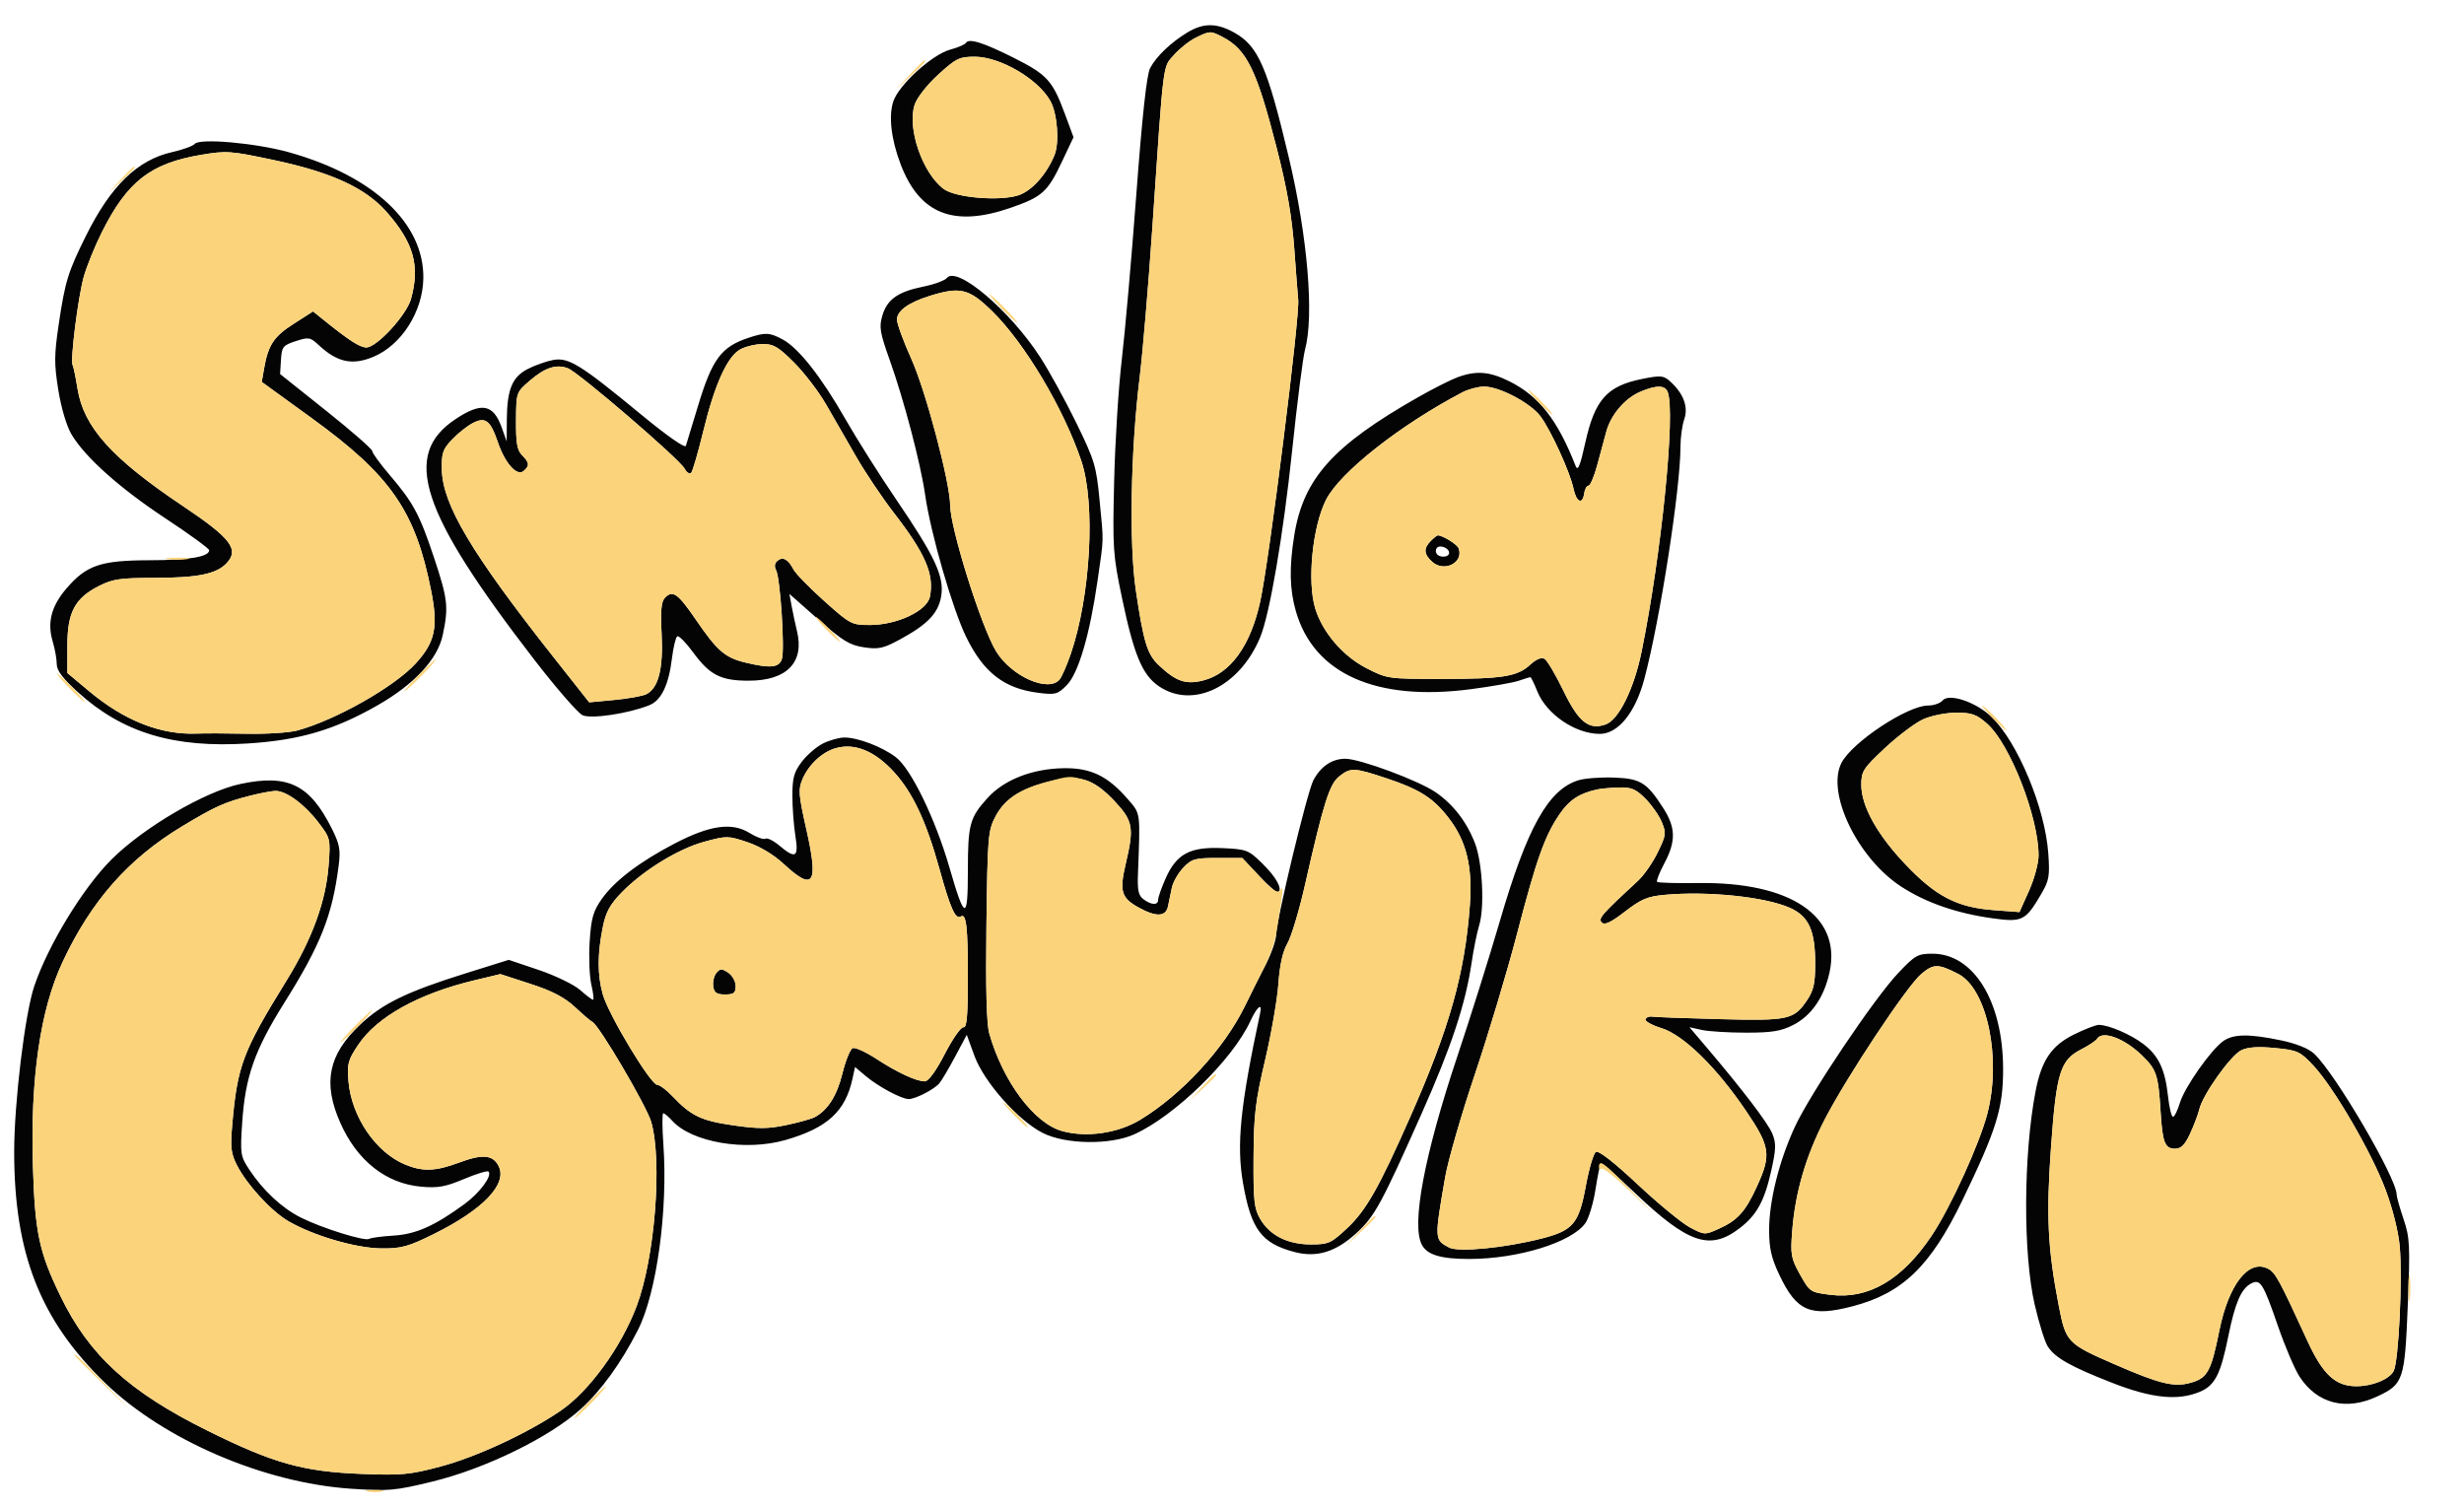
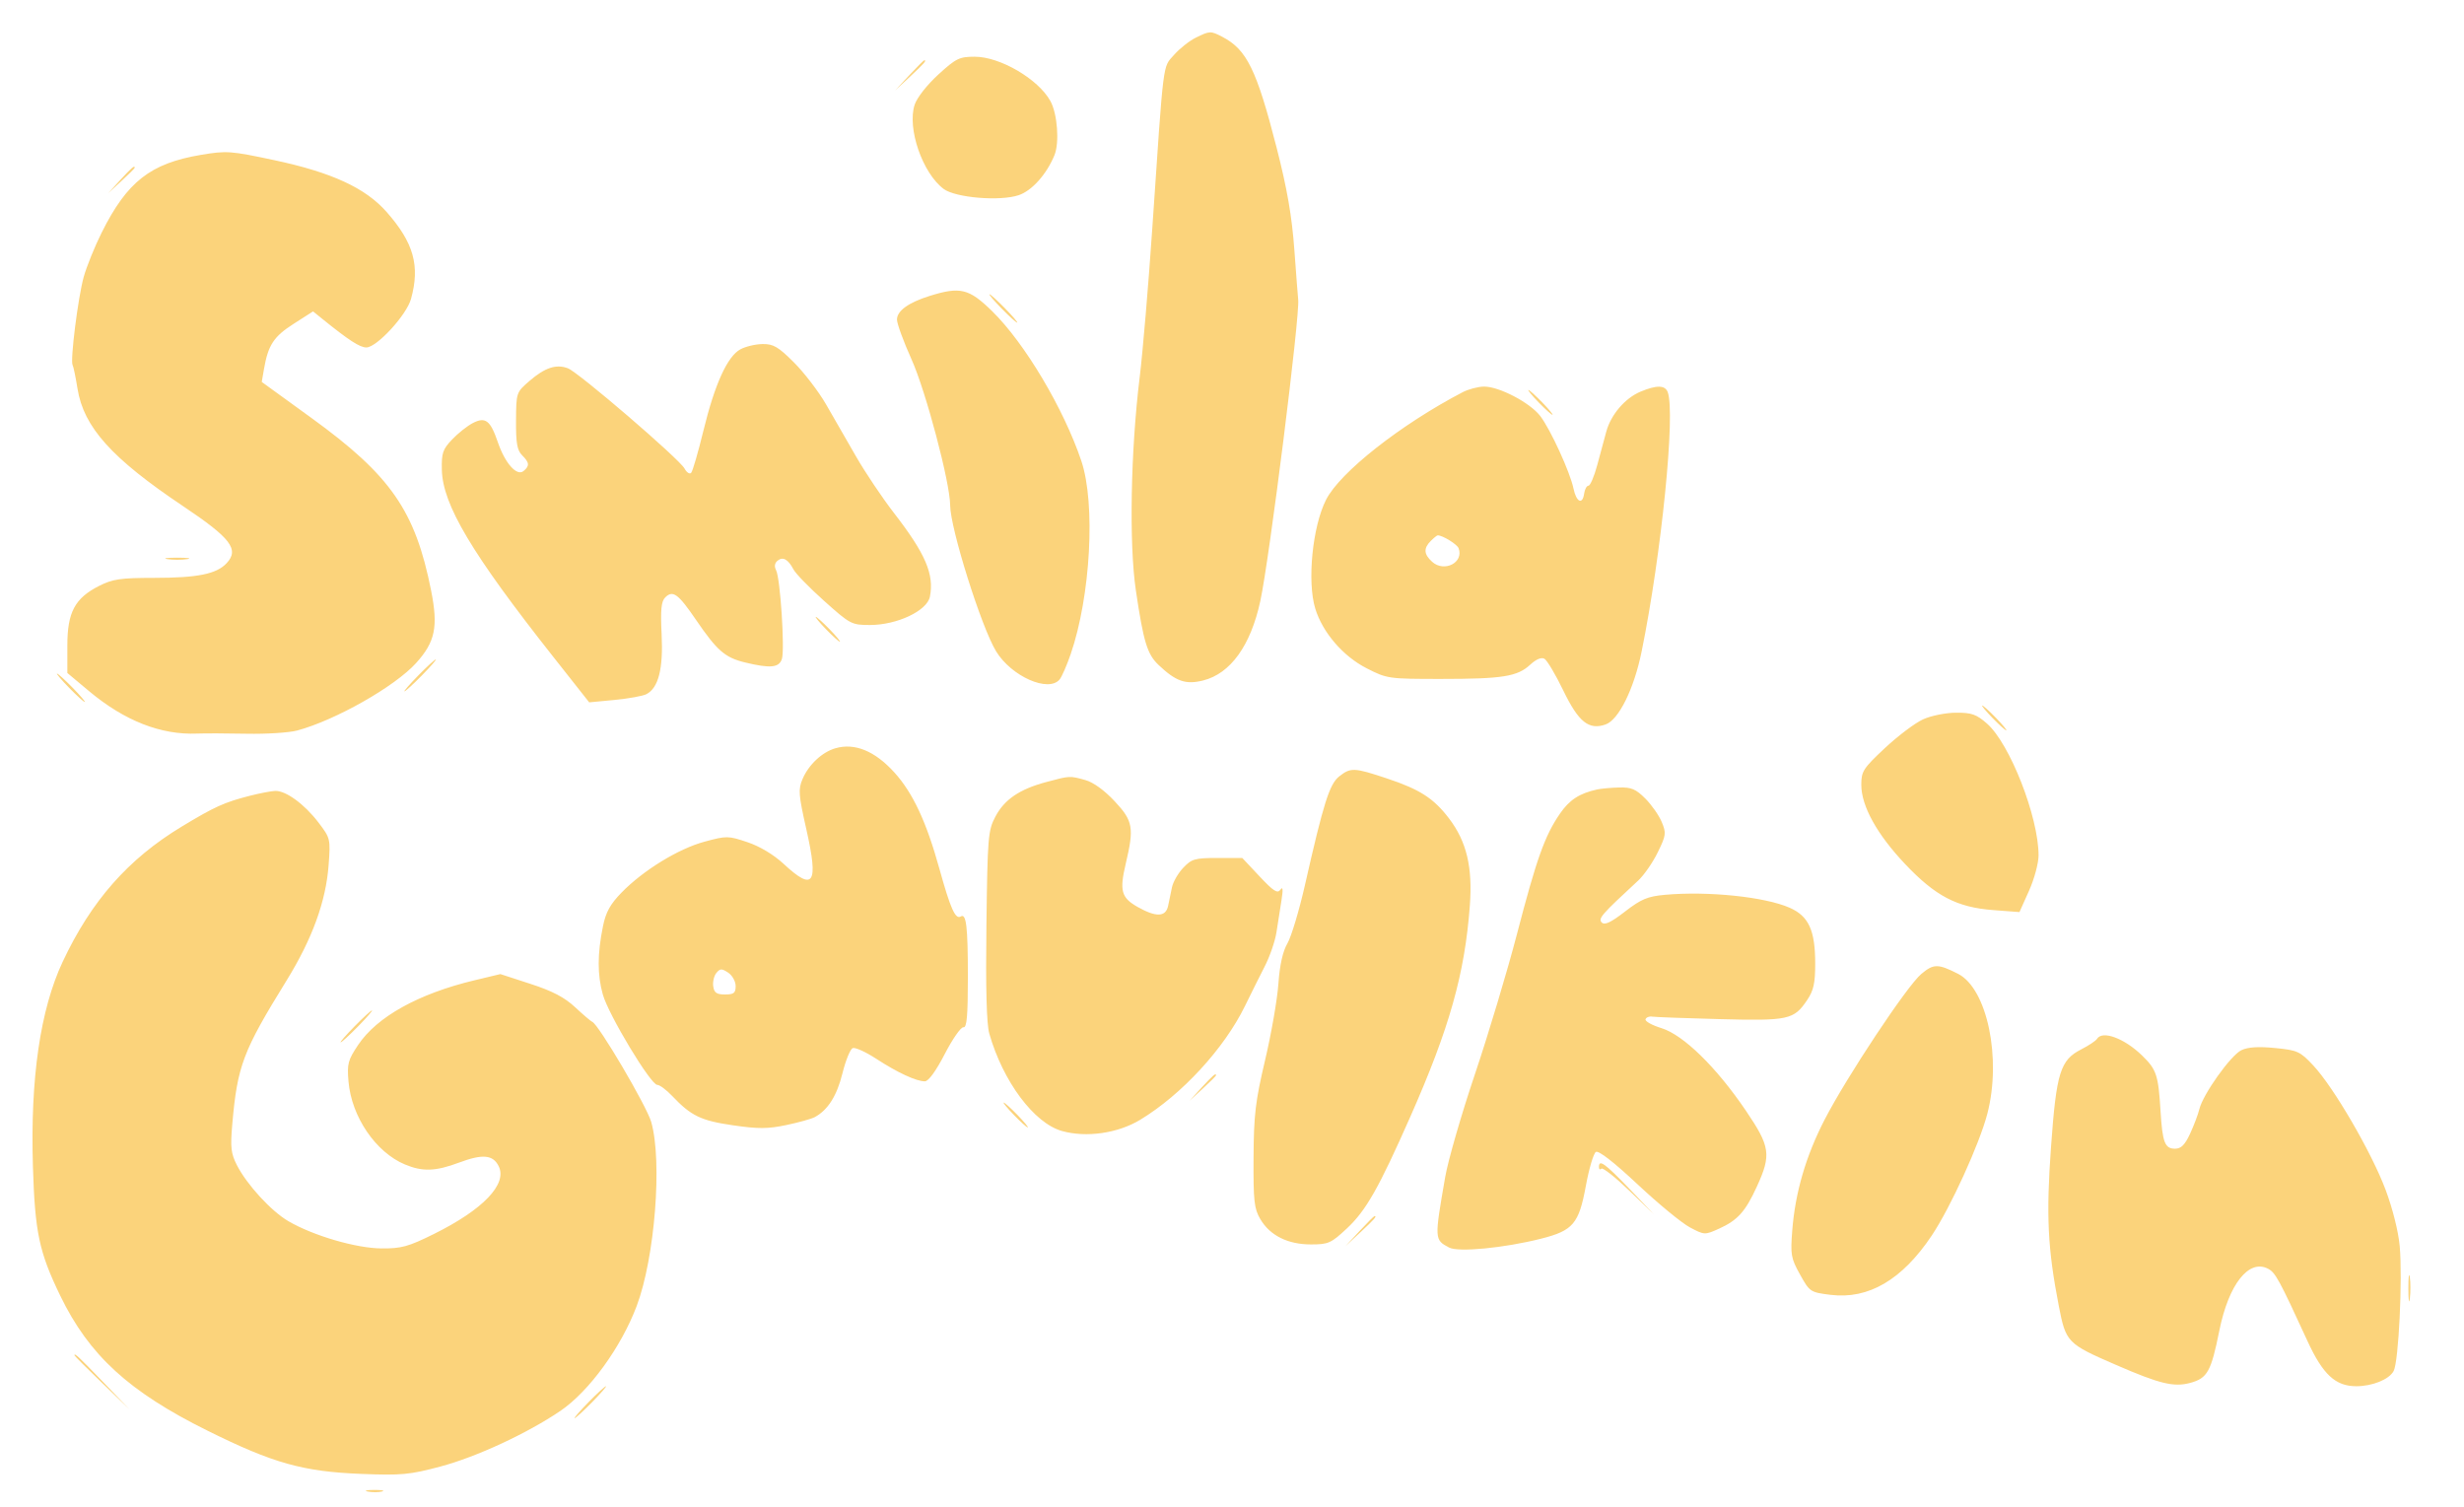
<svg xmlns="http://www.w3.org/2000/svg" width="695" height="425" viewBox="0 0 695 425" version="1.1">
-   <path d="M 335 9.106 C 330.312 11.916, 326.133 15.904, 324.401 19.220 C 323.441 21.056, 322.182 32.586, 320.522 54.720 C 319.171 72.749, 317.317 93.800, 316.404 101.500 C 315.490 109.200, 314.525 124.562, 314.259 135.638 C 313.801 154.674, 313.922 156.479, 316.469 168.638 C 319.839 184.727, 322.204 190.387, 326.884 193.567 C 336.477 200.086, 349.682 193.694, 355.450 179.739 C 358.152 173.203, 361.971 150.877, 364.471 127 C 365.882 113.525, 367.511 100.767, 368.089 98.648 C 370.704 89.077, 368.834 66.801, 363.546 44.500 C 357.478 18.913, 354.907 13.002, 348.212 9.239 C 343.243 6.446, 339.499 6.408, 335 9.106 M 337.239 10.653 C 335.446 11.537, 332.700 13.716, 331.138 15.496 C 327.912 19.170, 328.303 16.040, 325.011 64.500 C 323.928 80.450, 322.325 99.350, 321.449 106.500 C 318.911 127.224, 318.443 153.434, 320.379 166.500 C 322.543 181.104, 323.585 184.523, 326.798 187.570 C 331.703 192.220, 334.444 193.169, 339.378 191.926 C 347.075 189.988, 352.760 182.093, 355.480 169.565 C 358.056 157.701, 366.723 88.738, 366.170 84.500 C 366.099 83.950, 365.613 77.650, 365.091 70.500 C 364.394 60.959, 363.066 53.297, 360.098 41.705 C 354.459 19.681, 351.673 13.981, 344.800 10.405 C 341.461 8.668, 341.253 8.674, 337.239 10.653 M 272.434 12.107 C 272.149 12.568, 270.159 13.419, 268.012 13.997 C 262.928 15.366, 253.501 23.953, 251.961 28.617 C 250.599 32.744, 251.365 39.306, 254.025 46.308 C 259.381 60.404, 269.002 64.198, 285.149 58.583 C 293.980 55.512, 295.496 54.143, 299.536 45.602 L 302.799 38.703 300.354 32.102 C 296.879 22.719, 295.326 21.015, 285.996 16.337 C 277.249 11.952, 273.292 10.718, 272.434 12.107 M 264.644 21.042 C 261.483 23.931, 258.642 27.556, 257.990 29.530 C 255.811 36.132, 260.201 48.866, 266.184 53.302 C 269.522 55.777, 281.980 56.822, 287.284 55.071 C 291.038 53.832, 295.215 49.172, 297.430 43.750 C 298.868 40.231, 298.251 32.065, 296.279 28.500 C 292.843 22.291, 282.100 16, 274.932 16 C 270.598 16, 269.656 16.462, 264.644 21.042 M 54.928 40.587 C 54.431 41.186, 51.577 42.224, 48.586 42.893 C 38.788 45.086, 31.271 52.378, 24.253 66.500 C 19.171 76.725, 18.365 79.346, 16.558 91.504 C 15.272 100.160, 15.259 102.661, 16.457 110.066 C 17.275 115.118, 18.797 120.226, 20.171 122.532 C 24.021 128.991, 33.786 137.711, 46.750 146.265 C 53.487 150.710, 59 154.731, 59 155.199 C 59 157.050, 53.335 158.001, 42.185 158.022 C 28.379 158.048, 24.368 159.416, 18.709 166.027 C 14.459 170.992, 13.270 175.620, 14.871 180.962 C 15.492 183.036, 16 185.880, 16 187.282 C 16 189.129, 17.657 191.331, 22.012 195.272 C 34.651 206.710, 49.060 211.042, 70 209.698 C 84.571 208.763, 94.382 205.868, 106.524 198.921 C 116.904 192.982, 123.412 185.967, 124.876 179.142 C 126.569 171.247, 126.312 168.966, 122.411 157.265 C 118.332 145.030, 116.587 141.787, 109.816 133.864 C 107.167 130.765, 105 127.778, 105 127.227 C 105 126.677, 99.150 121.563, 92 115.863 L 79.001 105.500 79.250 101.500 C 79.481 97.808, 79.801 97.402, 83.416 96.222 C 87.072 95.028, 87.502 95.103, 89.916 97.349 C 95.139 102.213, 99.382 103.121, 105.312 100.643 C 113.249 97.327, 119.262 87.881, 119.407 78.500 C 119.647 63.024, 105.354 49.618, 81.500 42.948 C 72.165 40.338, 56.304 38.928, 54.928 40.587 M 56.633 43.693 C 42.425 46.093, 35.871 51.223, 28.699 65.560 C 26.756 69.443, 24.474 75.068, 23.627 78.060 C 22.034 83.690, 19.750 101.787, 20.483 102.973 C 20.712 103.343, 21.334 106.347, 21.866 109.649 C 23.613 120.494, 31.516 129.285, 51.631 142.756 C 65.132 151.797, 67.548 154.962, 63.921 158.855 C 61.077 161.907, 55.734 162.988, 43.462 162.994 C 34.008 162.999, 31.784 163.323, 27.970 165.250 C 21.122 168.710, 19 172.686, 19 182.061 L 19 189.827 25.171 194.983 C 35.138 203.312, 45.391 207.332, 55.584 206.911 C 57.738 206.822, 64.041 206.842, 69.591 206.956 C 75.141 207.070, 81.545 206.661, 83.823 206.048 C 94.637 203.136, 111.387 193.634, 117.359 187.025 C 122.763 181.043, 123.636 176.825, 121.598 166.561 C 117.130 144.063, 110.232 134.118, 87.837 117.882 L 73.829 107.726 74.455 104.113 C 75.630 97.334, 77.199 94.934, 82.798 91.353 L 88.300 87.833 90.900 89.935 C 98.390 95.988, 101.492 98, 103.334 98 C 106.271 98, 114.659 88.890, 115.927 84.323 C 118.524 74.970, 116.698 68.462, 109.037 59.772 C 103.074 53.009, 93.579 48.629, 77.407 45.185 C 65.010 42.544, 63.905 42.465, 56.633 43.693 M 267.088 78.393 C 266.479 79.127, 263.521 80.222, 260.514 80.826 C 253.320 82.270, 250.257 84.411, 248.900 88.941 C 247.915 92.225, 248.157 93.704, 250.965 101.580 C 254.994 112.883, 259.686 130.753, 260.957 139.640 C 262.502 150.436, 268.677 171.804, 272.530 179.683 C 277.419 189.680, 283.227 194.188, 292.788 195.405 C 297.677 196.028, 298.285 195.869, 300.862 193.289 C 304.168 189.981, 307.379 179.093, 309.587 163.705 C 311.390 151.147, 311.333 153.437, 310.149 141.090 C 309.224 131.438, 308.746 129.851, 303.581 119.274 C 300.517 113, 295.933 104.655, 293.393 100.728 C 284.905 87.608, 269.968 74.924, 267.088 78.393 M 262.224 83.469 C 256.248 85.335, 253 87.685, 253 90.141 C 253 91.293, 254.847 96.337, 257.103 101.349 C 261.136 110.305, 267.981 136.148, 268.003 142.500 C 268.025 148.999, 276.801 176.902, 280.967 183.720 C 285.289 190.794, 295.748 195.418, 298.883 191.641 C 299.503 190.894, 300.905 187.682, 301.999 184.503 C 307.621 168.162, 309.060 142.052, 305.002 130.005 C 300.024 115.229, 289.010 96.737, 279.846 87.770 C 273.316 81.381, 270.844 80.777, 262.224 83.469 M 210.992 95.327 C 203.432 97.855, 200.861 101.338, 196.905 114.412 C 195.226 119.960, 193.674 125.064, 193.456 125.754 C 193.221 126.498, 188.064 122.886, 180.780 116.877 C 163.791 102.861, 160.368 100.737, 156.047 101.532 C 154.147 101.881, 150.934 103.013, 148.907 104.048 C 144.478 106.307, 143.018 109.829, 142.956 118.399 L 142.912 124.500 141.522 120.600 C 139.156 113.961, 135.841 113.345, 128.533 118.186 C 113.240 128.316, 118.461 144.291, 150.730 186.108 C 156.907 194.112, 163.026 201.147, 164.329 201.740 C 166.772 202.853, 177.312 201.264, 183.180 198.897 C 186.518 197.550, 188.613 193.207, 189.528 185.737 C 189.916 182.567, 190.591 179.753, 191.028 179.482 C 191.466 179.212, 193.486 181.257, 195.519 184.025 C 200.219 190.429, 203.312 192.001, 211.200 191.996 C 221.933 191.990, 226.951 186.824, 224.798 178 C 224.328 176.075, 223.655 172.929, 223.302 171.009 L 222.660 167.517 230.788 174.691 C 237.650 180.748, 239.655 181.976, 243.670 182.578 C 247.789 183.196, 249.135 182.906, 253.743 180.414 C 261.624 176.151, 264.657 172.987, 265.469 168.185 C 266.399 162.681, 263.769 157.019, 252.808 140.928 C 248.152 134.093, 241.713 123.902, 238.498 118.282 C 231.614 106.245, 225.269 98.182, 220.769 95.750 C 217.068 93.750, 215.864 93.698, 210.992 95.327 M 208.828 98.531 C 205.160 100.523, 201.600 108.366, 198.401 121.500 C 196.928 127.550, 195.376 132.886, 194.954 133.357 C 194.531 133.829, 193.689 133.287, 193.082 132.154 C 191.648 129.473, 163.204 105.030, 160.181 103.879 C 156.901 102.632, 153.699 103.684, 149.360 107.435 C 145.614 110.672, 145.603 110.706, 145.552 118.657 C 145.511 124.965, 145.866 126.999, 147.250 128.388 C 149.350 130.494, 149.433 131.396, 147.663 132.865 C 145.790 134.419, 142.447 130.668, 140.431 124.752 C 138.314 118.539, 136.912 117.473, 133.322 119.348 C 131.770 120.158, 129.150 122.243, 127.500 123.980 C 124.877 126.742, 124.516 127.816, 124.629 132.537 C 124.864 142.371, 133.060 156.133, 155.950 185.129 L 166.191 198.102 173.345 197.422 C 177.280 197.047, 181.326 196.313, 182.335 195.790 C 185.727 194.031, 187.096 188.650, 186.619 178.942 C 186.279 172.011, 186.507 169.636, 187.618 168.525 C 189.778 166.365, 191.270 167.448, 196.324 174.846 C 202.282 183.565, 204.492 185.480, 210.193 186.862 C 217.261 188.576, 219.759 188.335, 220.543 185.865 C 221.396 183.177, 220.086 163.066, 218.914 160.855 C 218.351 159.792, 218.489 158.839, 219.305 158.162 C 220.810 156.913, 222.293 157.725, 223.825 160.638 C 224.444 161.814, 228.347 165.816, 232.498 169.531 C 239.816 176.080, 240.207 176.286, 245.371 176.286 C 253.021 176.286, 261.491 172.293, 262.287 168.313 C 263.549 162.006, 261.062 156.204, 252.171 144.712 C 248.857 140.429, 244.026 133.229, 241.434 128.712 C 238.843 124.196, 235.030 117.571, 232.961 113.992 C 230.891 110.412, 226.839 105.125, 223.956 102.242 C 219.535 97.821, 218.149 97.006, 215.107 97.040 C 213.123 97.062, 210.298 97.733, 208.828 98.531 M 411 106.454 C 409.075 107.176, 404.125 109.685, 400 112.030 C 375.966 125.691, 367.635 134.984, 365.060 151 C 363.603 160.066, 363.744 166.310, 365.546 172.509 C 370.652 190.076, 388.180 197.877, 414.747 194.408 C 420.661 193.635, 426.805 192.553, 428.399 192.002 C 429.994 191.451, 431.460 191, 431.657 191 C 431.855 191, 432.737 192.802, 433.618 195.004 C 436.198 201.452, 444.348 207, 451.240 207 C 456.418 207, 461.277 201.004, 463.803 191.500 C 468.262 174.724, 474 137.809, 474 125.905 C 474 123.372, 474.481 119.919, 475.069 118.233 C 476.268 114.793, 474.853 110.987, 471.118 107.607 C 469.235 105.903, 468.466 105.830, 463.265 106.865 C 453.250 108.859, 449.834 112.696, 447.118 125 C 445.716 131.353, 445.044 132.995, 444.457 131.500 C 439.314 118.395, 434.093 111.720, 425.721 107.548 C 420.095 104.745, 416.307 104.463, 411 106.454 M 412.500 110.650 C 394.975 119.821, 377.953 133.233, 374.029 140.960 C 370.192 148.518, 368.651 164.048, 370.985 171.654 C 373.053 178.395, 378.798 185.076, 385.456 188.482 C 391.248 191.445, 391.631 191.500, 406.428 191.500 C 423.842 191.500, 427.994 190.837, 431.621 187.475 C 433.266 185.951, 434.760 185.326, 435.616 185.805 C 436.368 186.226, 438.773 190.273, 440.962 194.798 C 445.254 203.674, 448.159 205.998, 452.887 204.338 C 456.579 203.042, 460.893 194.309, 463.034 183.796 C 468.637 156.293, 472.642 116.444, 470.393 110.582 C 469.636 108.610, 467.265 108.573, 462.742 110.463 C 458.350 112.299, 454.353 116.974, 453.057 121.795 C 452.509 123.833, 451.360 128.088, 450.502 131.250 C 449.645 134.412, 448.538 137, 448.042 137 C 447.545 137, 446.995 138.012, 446.820 139.250 C 446.360 142.487, 444.616 141.630, 443.815 137.773 C 442.860 133.176, 437.345 121.141, 434.460 117.359 C 431.575 113.576, 422.796 108.984, 418.554 109.040 C 416.874 109.062, 414.150 109.787, 412.500 110.650 M 403.571 152.571 C 401.481 154.662, 401.590 156.319, 403.960 158.464 C 407.358 161.539, 412.959 158.662, 411.414 154.635 C 410.981 153.509, 406.917 151, 405.524 151 C 405.315 151, 404.436 151.707, 403.571 152.571 M 405 155.427 C 405 156.354, 405.855 157, 407.083 157 C 409.520 157, 409.176 154.663, 406.667 154.177 C 405.680 153.985, 405 154.495, 405 155.427 M 547.944 197.568 C 547.290 198.355, 545.442 199, 543.838 199 C 538.040 199, 522.431 209.333, 519.413 215.168 C 515.038 223.628, 523.980 242.119, 536.310 250.111 C 543.253 254.612, 551.834 257.592, 561.902 259 C 570.399 260.189, 571.310 259.741, 575.732 252.195 C 577.981 248.357, 578.200 247.104, 577.743 240.694 C 576.828 227.855, 569.129 209.368, 561.711 202.196 C 557.393 198.021, 549.711 195.439, 547.944 197.568 M 542.420 202.897 C 540.177 203.916, 535.339 207.558, 531.670 210.989 C 525.532 216.732, 525 217.558, 525 221.350 C 525 227.335, 529.410 235.315, 537.357 243.712 C 545.921 252.762, 551.975 255.925, 562.208 256.699 L 569.611 257.259 572.305 251.255 C 573.787 247.952, 575 243.466, 575 241.285 C 575 230.442, 566.916 209.767, 560.459 204.098 C 557.467 201.471, 556.138 201.003, 551.715 201.022 C 548.818 201.034, 544.687 201.867, 542.420 202.897 M 232.180 209.682 C 230.353 210.582, 227.653 212.898, 226.180 214.829 C 223.952 217.748, 223.500 219.367, 223.500 224.420 C 223.500 227.764, 223.880 232.863, 224.344 235.750 C 225.324 241.851, 224.437 242.387, 219.810 238.493 C 218.171 237.115, 216.411 236.246, 215.897 236.564 C 215.384 236.881, 213.361 236.150, 211.403 234.940 C 206.435 231.869, 200.185 232.758, 190.241 237.949 C 180.312 243.133, 173.324 248.463, 169.704 253.613 C 167.302 257.031, 166.748 258.995, 166.321 265.600 C 166.041 269.945, 166.256 275.413, 166.800 277.750 C 167.343 280.087, 167.557 282, 167.276 282 C 166.994 282, 165.341 280.751, 163.603 279.224 C 161.864 277.697, 156.629 275.163, 151.971 273.592 L 143.500 270.736 131.500 274.487 C 114.705 279.737, 107.883 283.052, 101.555 289.036 C 92.597 297.508, 90.998 305.425, 95.972 316.670 C 100.705 327.369, 108.841 333.813, 118.753 334.711 C 123.500 335.142, 125.618 334.765, 130.862 332.558 C 134.357 331.087, 137.469 330.135, 137.777 330.443 C 138.928 331.594, 135.348 336.444, 131 339.625 C 122.584 345.783, 117.298 348.130, 110.979 348.515 C 107.693 348.715, 104.599 349.130, 104.101 349.437 C 102.888 350.188, 90.651 346.355, 84.783 343.386 C 79.478 340.702, 74.226 335.809, 70.328 329.919 C 67.826 326.139, 67.730 325.513, 68.308 316.719 C 69.159 303.767, 71.798 296.229, 80.140 282.933 C 90.449 266.502, 93.691 258.337, 95.515 244.212 C 96.100 239.686, 95.822 238.174, 93.589 233.712 C 87.363 221.273, 81.221 218.275, 67.799 221.125 C 57.817 223.245, 40.444 233.425, 31.435 242.435 C 23.379 250.491, 13.587 266.552, 9.669 278.136 C 7.041 285.908, 4 310.979, 4 324.882 C 4 353.645, 11.374 372.380, 29.665 390.084 C 46.254 406.141, 74.429 418.260, 99 419.907 C 109.657 420.622, 111.343 420.473, 122 417.882 C 136.874 414.265, 154.995 405.411, 163.765 397.475 C 169.567 392.224, 175.166 384.492, 179.916 375.169 C 185.226 364.749, 188.433 341.381, 187.110 322.750 C 186.768 317.938, 186.759 314, 187.089 314 C 187.420 314, 188.547 314.948, 189.595 316.106 C 195.115 322.210, 210.254 324.793, 221.535 321.555 C 233.343 318.166, 238.466 313.476, 240.462 304.231 L 241.167 300.963 244.217 303.529 C 247.744 306.497, 254.289 310, 256.307 310 C 258.227 310, 263.541 307.258, 264.979 305.526 C 265.633 304.737, 267.636 301.346, 269.429 297.989 L 272.690 291.885 274.847 297.800 C 277.531 305.161, 287.153 316.030, 294.103 319.552 C 300.562 322.825, 313.188 323.005, 319.987 319.921 C 331.388 314.750, 347.644 298.910, 352.622 288.121 C 354.550 283.944, 356.105 282.635, 355.438 285.750 C 349.817 312.035, 348.729 322.857, 350.614 333.728 C 352.871 346.751, 355.841 350.716, 365.163 353.150 C 371.453 354.793, 376.819 353.130, 382.691 347.717 C 387.760 343.045, 389.692 339.494, 400.978 314.110 C 409.410 295.146, 413.359 283.235, 415.080 271.577 C 415.655 267.684, 416.613 262.942, 417.210 261.038 C 418.783 256.020, 418.162 243.449, 416.071 237.944 C 413.782 231.920, 409.971 226.945, 405.015 223.510 C 400.243 220.203, 383.648 214.034, 379.473 214.014 C 375.716 213.997, 372.467 216.196, 370.430 220.136 C 368.679 223.521, 360.035 259.436, 359.937 263.731 C 359.902 265.254, 358.598 268.975, 357.039 272 C 355.480 275.025, 352.828 280.321, 351.146 283.770 C 345.304 295.744, 333.349 308.729, 321.629 315.833 C 315.314 319.660, 306.431 320.941, 299.553 319.015 C 291.668 316.807, 282.875 305.017, 279.033 291.500 C 278.272 288.819, 278.007 278.759, 278.231 261 C 278.547 236.032, 278.693 234.260, 280.752 230.351 C 283.389 225.345, 287.617 222.569, 295.795 220.474 C 304.257 218.306, 308.333 219.510, 314.365 225.959 C 319.598 231.553, 319.933 233.418, 317.535 243.584 C 315.718 251.292, 316.254 253.213, 320.966 255.861 C 325.974 258.676, 328.833 258.638, 329.418 255.750 C 329.669 254.512, 330.160 252.150, 330.509 250.500 C 330.857 248.850, 332.320 246.262, 333.758 244.750 C 336.127 242.260, 337.038 242, 343.386 242 L 350.398 242 355.225 247.141 C 357.879 249.969, 360.306 252.027, 360.617 251.716 C 361.748 250.585, 359.903 247.311, 355.966 243.467 C 352.134 239.724, 351.594 239.520, 344.720 239.216 C 335.629 238.813, 331.843 240.845, 328.770 247.777 C 327.618 250.375, 326.673 253.063, 326.671 253.750 C 326.665 255.377, 324.851 255.342, 322.566 253.672 C 321.113 252.610, 320.795 251.160, 320.975 246.422 C 321.645 228.789, 321.760 229.632, 318.115 225.416 C 312.462 218.878, 307.701 216.572, 300.072 216.678 C 291.186 216.802, 283.210 219.919, 278.533 225.095 C 273.501 230.665, 273 232.537, 273 245.765 C 273 259.775, 272.109 259.621, 267.858 244.874 C 263.878 231.068, 256.989 216.856, 252.685 213.573 C 248.828 210.632, 241.899 207.990, 238.124 208.023 C 236.681 208.035, 234.006 208.782, 232.180 209.682 M 235.619 211.059 C 231.857 212.153, 228.087 215.691, 226.358 219.750 C 225.120 222.656, 225.236 224.164, 227.456 233.998 C 230.925 249.367, 229.512 251.531, 221.104 243.727 C 218.240 241.070, 214.363 238.736, 210.846 237.553 C 205.390 235.718, 204.965 235.713, 198.718 237.403 C 191.337 239.402, 181.448 245.466, 175.316 251.756 C 172.116 255.039, 170.882 257.277, 170.071 261.274 C 168.482 269.099, 168.470 274.935, 170.033 280.500 C 171.645 286.242, 183.547 306, 185.393 306 C 186.071 306, 187.948 307.391, 189.563 309.091 C 194.950 314.761, 197.656 316.072, 206.700 317.393 C 213.865 318.439, 216.559 318.429, 221.773 317.336 C 225.265 316.604, 228.882 315.595, 229.811 315.094 C 233.515 313.097, 236.061 309.074, 237.621 302.752 C 238.522 299.101, 239.829 295.896, 240.525 295.629 C 241.221 295.362, 244.200 296.713, 247.145 298.631 C 253.164 302.552, 258.446 305.001, 260.872 304.997 C 261.890 304.996, 264.001 302.092, 266.505 297.247 C 268.708 292.986, 271.071 289.613, 271.755 289.750 C 272.702 289.940, 273 286.550, 273 275.582 C 273 261.387, 272.552 257.541, 271.009 258.495 C 269.490 259.433, 268.103 256.337, 264.953 244.980 C 261.296 231.792, 257.494 223.660, 252.296 217.906 C 246.797 211.820, 241.078 209.471, 235.619 211.059 M 377.749 218.983 C 375.001 221.144, 373.330 226.437, 368.086 249.590 C 366.455 256.790, 364.227 264.215, 363.134 266.090 C 361.808 268.366, 360.961 272.160, 360.585 277.500 C 360.276 281.900, 358.590 291.575, 356.839 299 C 354.095 310.638, 353.645 314.431, 353.578 326.500 C 353.510 338.790, 353.744 340.914, 355.500 343.887 C 358.223 348.498, 363.246 351, 369.777 351 C 374.696 351, 375.442 350.667, 379.941 346.459 C 385.320 341.427, 388.921 335.076, 397.827 314.913 C 408.841 289.978, 413.159 274.657, 414.585 255.448 C 415.395 244.540, 413.677 237.354, 408.699 230.828 C 404.372 225.155, 400.501 222.664, 391.195 219.565 C 381.933 216.481, 380.982 216.439, 377.749 218.983 M 445.256 220.066 C 436.718 222.666, 430.746 233.378, 422.993 260 C 420.190 269.625, 414.801 286.762, 411.017 298.082 C 401.728 325.872, 398.046 345.481, 401.061 351.114 C 402.587 353.966, 406.437 355.112, 414.461 355.103 C 428.215 355.087, 443.331 350.418, 447.166 345 C 448.139 343.625, 449.425 339.363, 450.022 335.529 C 450.620 331.695, 451.297 328.369, 451.527 328.139 C 451.757 327.909, 456.016 331.595, 460.992 336.329 C 476.139 350.744, 482.272 352.844, 490.623 346.474 C 495.494 342.759, 497.690 338.781, 499.593 330.227 C 500.974 324.020, 501.017 322.455, 499.884 319.717 C 498.630 316.688, 491.482 307.324, 481.108 295.119 L 476.534 289.739 480.017 290.505 C 481.933 290.926, 487.560 291.271, 492.523 291.272 C 499.791 291.273, 502.367 290.853, 505.771 289.117 C 510.945 286.477, 514.552 281.236, 516.063 274.161 C 519.432 258.392, 505.126 248.713, 478.977 249.071 C 472.879 249.154, 467.671 249.005, 467.405 248.738 C 467.139 248.472, 468.064 246.105, 469.461 243.478 C 472.749 237.293, 472.673 233.441, 469.151 227.946 C 464.497 220.683, 462.725 219.588, 455.177 219.318 C 451.504 219.186, 447.040 219.523, 445.256 220.066 M 450.500 222.672 C 445.476 223.778, 442.686 225.596, 439.981 229.528 C 435.734 235.701, 433.410 242.217, 427.867 263.500 C 425.145 273.950, 419.810 291.725, 416.012 303 C 412.214 314.275, 408.442 327.325, 407.631 332 C 404.573 349.614, 404.577 349.688, 408.753 351.887 C 411.361 353.261, 424.334 352.004, 434.713 349.373 C 443.711 347.092, 445.344 345.166, 447.297 334.534 C 448.192 329.656, 449.471 325.327, 450.138 324.915 C 450.906 324.440, 455.230 327.800, 461.925 334.076 C 467.741 339.527, 474.368 344.978, 476.652 346.190 C 480.747 348.362, 480.859 348.368, 484.847 346.569 C 490.112 344.195, 492.306 341.758, 495.543 334.687 C 499.662 325.690, 499.336 323.439, 492.447 313.276 C 484.131 301.007, 474.827 291.910, 468.642 290 C 465.970 289.175, 463.945 288.050, 464.142 287.500 C 464.339 286.950, 465.175 286.612, 466 286.749 C 466.825 286.885, 475.385 287.203, 485.022 287.454 C 504.475 287.962, 505.982 287.635, 509.720 282.088 C 511.545 279.380, 512 277.330, 512 271.820 C 512 262.396, 510.176 258.405, 504.784 256.032 C 497.796 252.957, 481.749 251.293, 469.646 252.388 C 464.723 252.833, 462.926 253.585, 458.352 257.114 C 454.352 260.200, 452.616 261.016, 451.797 260.197 C 450.700 259.100, 451.688 257.963, 462.070 248.372 C 463.699 246.867, 466.177 243.294, 467.577 240.432 C 469.941 235.600, 470.021 234.987, 468.704 231.834 C 467.924 229.967, 465.837 226.991, 464.066 225.220 C 461.404 222.558, 460.123 222.020, 456.673 222.116 C 454.378 222.180, 451.600 222.430, 450.500 222.672 M 70.500 224.447 C 63.278 226.292, 60.603 227.501, 51.266 233.141 C 36.167 242.262, 25.719 254.128, 17.666 271.304 C 11.355 284.766, 8.528 304.189, 9.283 328.913 C 9.855 347.619, 11.019 353.132, 17.013 365.500 C 25.136 382.259, 36.344 392.530, 58.500 403.518 C 77.099 412.741, 85.453 415.086, 102.028 415.733 C 113.246 416.171, 115.567 415.954, 124.220 413.650 C 134.389 410.944, 148.718 404.299, 158.061 397.957 C 166.143 392.471, 175.201 380.017, 179.590 368.356 C 184.704 354.770, 186.851 327.679, 183.700 316.500 C 182.444 312.041, 168.837 288.914, 167.066 288.227 C 166.679 288.077, 164.510 286.227, 162.247 284.117 C 159.242 281.315, 155.838 279.533, 149.634 277.515 L 141.137 274.751 133.819 276.504 C 118.042 280.282, 106.347 286.778, 101.025 294.719 C 98.141 299.022, 97.868 300.056, 98.298 305.063 C 99.151 314.983, 105.978 325.013, 114.218 328.449 C 119.200 330.527, 122.848 330.403, 129.458 327.930 C 136.127 325.435, 139.051 325.696, 140.657 328.931 C 143.161 333.972, 136.288 341.170, 122.401 348.049 C 115.152 351.640, 113.231 352.168, 107.574 352.125 C 100.426 352.070, 88.371 348.542, 81.349 344.450 C 76.510 341.631, 69.642 334.157, 66.822 328.642 C 65.147 325.366, 64.950 323.633, 65.514 317.142 C 66.952 300.618, 68.496 296.524, 80.802 276.608 C 88.064 264.856, 91.926 254.264, 92.692 243.993 C 93.242 236.622, 93.191 236.406, 89.834 232.005 C 85.862 226.797, 80.605 222.964, 77.602 223.085 C 76.446 223.132, 73.250 223.745, 70.500 224.447 M 535.385 274.487 C 528.638 281.623, 510.609 308.448, 506.275 317.802 C 501.836 327.381, 499 338.731, 499.001 346.910 C 499.001 352.093, 499.616 354.799, 501.879 359.581 C 506.748 369.874, 510.644 371.546, 522.540 368.448 C 536.601 364.787, 544.514 357.156, 553.484 338.610 C 563.134 318.656, 565 312.659, 565 301.597 C 565 282.510, 556.734 269, 545.055 269 C 540.922 269, 540.171 269.426, 535.385 274.487 M 541.919 274.719 C 537.882 278.112, 520.927 303.661, 514.662 315.792 C 509.391 325.998, 506.369 336.323, 505.531 347 C 504.987 353.915, 505.158 354.890, 507.722 359.496 C 510.448 364.393, 510.619 364.506, 516.315 365.218 C 527.019 366.555, 536.517 360.991, 544.881 348.485 C 550.149 340.609, 558.323 322.698, 560.548 314.153 C 564.621 298.518, 560.510 278.856, 552.294 274.675 C 546.641 271.798, 545.387 271.804, 541.919 274.719 M 202.067 274.419 C 201.396 275.228, 200.994 276.927, 201.173 278.195 C 201.432 280.017, 202.129 280.500, 204.500 280.500 C 206.992 280.500, 207.500 280.098, 207.500 278.122 C 207.500 276.813, 206.553 275.115, 205.394 274.346 C 203.580 273.141, 203.119 273.151, 202.067 274.419 M 585 291.782 C 578.623 294.933, 575.812 299.100, 574.137 307.882 C 570.708 325.859, 570.604 353.681, 573.913 368 C 575.120 373.225, 576.783 378.534, 577.608 379.798 C 579.709 383.015, 583.927 385.398, 595.675 390.008 C 606.857 394.396, 614.276 395.165, 620.466 392.579 C 624.737 390.794, 626.333 387.700, 628.500 377 C 630.425 367.498, 632.120 363.541, 634.905 362.051 C 637.547 360.637, 638.331 361.871, 642.541 374.066 C 644.522 379.805, 647.253 386.205, 648.611 388.289 C 653.609 395.960, 661.729 398.018, 670.582 393.857 C 677.919 390.408, 678.287 389.302, 679.143 368.190 C 679.829 351.241, 679.725 349.121, 677.947 343.844 C 676.876 340.664, 676 337.553, 676 336.929 C 676 332.315, 658.674 302.740, 652.718 297.187 C 651.168 295.742, 647.658 294.334, 643.369 293.437 C 634.449 291.571, 629.986 291.621, 627.132 293.620 C 623.630 296.073, 616.176 306.681, 614.854 311.094 C 614.210 313.242, 613.337 315, 612.914 315 C 612.490 315, 611.864 312.413, 611.522 309.250 C 610.698 301.636, 608.877 297.771, 604.566 294.482 C 600.996 291.759, 594.810 289.098, 592 289.076 C 591.175 289.070, 588.025 290.287, 585 291.782 M 591.491 293.014 C 591.146 293.572, 589.157 294.900, 587.070 295.964 C 581.109 299.005, 580.031 302.469, 578.519 323.423 C 577.115 342.881, 577.564 352.112, 580.704 368.329 C 582.702 378.647, 583.046 379.001, 596.922 385.019 C 609.186 390.339, 613.166 391.302, 617.750 390.064 C 622.619 388.749, 623.658 386.896, 625.973 375.386 C 628.626 362.196, 634.337 354.969, 639.797 357.891 C 641.819 358.974, 642.940 361.037, 650.833 378.215 C 655.190 387.697, 658.736 390.989, 664.601 390.996 C 669.158 391.002, 673.886 389.082, 675.155 386.710 C 676.566 384.074, 677.702 360.739, 676.869 351.500 C 676.495 347.349, 674.860 340.836, 672.851 335.497 C 668.888 324.963, 658.222 306.641, 652.500 300.538 C 648.760 296.548, 648.058 296.227, 641.704 295.603 C 636.997 295.140, 634.077 295.329, 632.204 296.218 C 629.223 297.632, 621.356 308.670, 620.350 312.850 C 619.999 314.307, 618.828 317.413, 617.746 319.750 C 616.273 322.935, 615.207 324, 613.497 324 C 610.627 324, 609.946 322.249, 609.414 313.500 C 608.788 303.211, 608.283 301.680, 604.206 297.719 C 599.193 292.849, 593.008 290.560, 591.491 293.014" stroke="none" fill="#040404" fill-rule="evenodd" />
  <path d="M 337.239 10.653 C 335.446 11.537, 332.700 13.716, 331.138 15.496 C 327.912 19.170, 328.303 16.040, 325.011 64.500 C 323.928 80.450, 322.325 99.350, 321.449 106.500 C 318.911 127.224, 318.443 153.434, 320.379 166.500 C 322.543 181.104, 323.585 184.523, 326.798 187.570 C 331.703 192.220, 334.444 193.169, 339.378 191.926 C 347.075 189.988, 352.760 182.093, 355.480 169.565 C 358.056 157.701, 366.723 88.738, 366.170 84.500 C 366.099 83.950, 365.613 77.650, 365.091 70.500 C 364.394 60.959, 363.066 53.297, 360.098 41.705 C 354.459 19.681, 351.673 13.981, 344.800 10.405 C 341.461 8.668, 341.253 8.674, 337.239 10.653 M 264.644 21.042 C 261.483 23.931, 258.642 27.556, 257.990 29.530 C 255.811 36.132, 260.201 48.866, 266.184 53.302 C 269.522 55.777, 281.980 56.822, 287.284 55.071 C 291.038 53.832, 295.215 49.172, 297.430 43.750 C 298.868 40.231, 298.251 32.065, 296.279 28.500 C 292.843 22.291, 282.100 16, 274.932 16 C 270.598 16, 269.656 16.462, 264.644 21.042 M 256.453 21.250 L 252.500 25.500 256.750 21.547 C 260.702 17.871, 261.460 17, 260.703 17 C 260.540 17, 258.627 18.913, 256.453 21.250 M 56.633 43.693 C 42.425 46.093, 35.871 51.223, 28.699 65.560 C 26.756 69.443, 24.474 75.068, 23.627 78.060 C 22.034 83.690, 19.750 101.787, 20.483 102.973 C 20.712 103.343, 21.334 106.347, 21.866 109.649 C 23.613 120.494, 31.516 129.285, 51.631 142.756 C 65.132 151.797, 67.548 154.962, 63.921 158.855 C 61.077 161.907, 55.734 162.988, 43.462 162.994 C 34.008 162.999, 31.784 163.323, 27.970 165.250 C 21.122 168.710, 19 172.686, 19 182.061 L 19 189.827 25.171 194.983 C 35.138 203.312, 45.391 207.332, 55.584 206.911 C 57.738 206.822, 64.041 206.842, 69.591 206.956 C 75.141 207.070, 81.545 206.661, 83.823 206.048 C 94.637 203.136, 111.387 193.634, 117.359 187.025 C 122.763 181.043, 123.636 176.825, 121.598 166.561 C 117.130 144.063, 110.232 134.118, 87.837 117.882 L 73.829 107.726 74.455 104.113 C 75.630 97.334, 77.199 94.934, 82.798 91.353 L 88.300 87.833 90.900 89.935 C 98.390 95.988, 101.492 98, 103.334 98 C 106.271 98, 114.659 88.890, 115.927 84.323 C 118.524 74.970, 116.698 68.462, 109.037 59.772 C 103.074 53.009, 93.579 48.629, 77.407 45.185 C 65.010 42.544, 63.905 42.465, 56.633 43.693 M 33.946 50.750 L 30.500 54.500 34.250 51.054 C 36.313 49.158, 38 47.471, 38 47.304 C 38 46.540, 37.154 47.260, 33.946 50.750 M 262.224 83.469 C 256.248 85.335, 253 87.685, 253 90.141 C 253 91.293, 254.847 96.337, 257.103 101.349 C 261.136 110.305, 267.981 136.148, 268.003 142.500 C 268.025 148.999, 276.801 176.902, 280.967 183.720 C 285.289 190.794, 295.748 195.418, 298.883 191.641 C 299.503 190.894, 300.905 187.682, 301.999 184.503 C 307.621 168.162, 309.060 142.052, 305.002 130.005 C 300.024 115.229, 289.010 96.737, 279.846 87.770 C 273.316 81.381, 270.844 80.777, 262.224 83.469 M 282.500 87 C 284.648 89.200, 286.631 91, 286.906 91 C 287.181 91, 285.648 89.200, 283.500 87 C 281.352 84.800, 279.369 83, 279.094 83 C 278.819 83, 280.352 84.800, 282.500 87 M 208.828 98.531 C 205.160 100.523, 201.600 108.366, 198.401 121.500 C 196.928 127.550, 195.376 132.886, 194.954 133.357 C 194.531 133.829, 193.689 133.287, 193.082 132.154 C 191.648 129.473, 163.204 105.030, 160.181 103.879 C 156.901 102.632, 153.699 103.684, 149.360 107.435 C 145.614 110.672, 145.603 110.706, 145.552 118.657 C 145.511 124.965, 145.866 126.999, 147.250 128.388 C 149.350 130.494, 149.433 131.396, 147.663 132.865 C 145.790 134.419, 142.447 130.668, 140.431 124.752 C 138.314 118.539, 136.912 117.473, 133.322 119.348 C 131.770 120.158, 129.150 122.243, 127.500 123.980 C 124.877 126.742, 124.516 127.816, 124.629 132.537 C 124.864 142.371, 133.060 156.133, 155.950 185.129 L 166.191 198.102 173.345 197.422 C 177.280 197.047, 181.326 196.313, 182.335 195.790 C 185.727 194.031, 187.096 188.650, 186.619 178.942 C 186.279 172.011, 186.507 169.636, 187.618 168.525 C 189.778 166.365, 191.270 167.448, 196.324 174.846 C 202.282 183.565, 204.492 185.480, 210.193 186.862 C 217.261 188.576, 219.759 188.335, 220.543 185.865 C 221.396 183.177, 220.086 163.066, 218.914 160.855 C 218.351 159.792, 218.489 158.839, 219.305 158.162 C 220.810 156.913, 222.293 157.725, 223.825 160.638 C 224.444 161.814, 228.347 165.816, 232.498 169.531 C 239.816 176.080, 240.207 176.286, 245.371 176.286 C 253.021 176.286, 261.491 172.293, 262.287 168.313 C 263.549 162.006, 261.062 156.204, 252.171 144.712 C 248.857 140.429, 244.026 133.229, 241.434 128.712 C 238.843 124.196, 235.030 117.571, 232.961 113.992 C 230.891 110.412, 226.839 105.125, 223.956 102.242 C 219.535 97.821, 218.149 97.006, 215.107 97.040 C 213.123 97.062, 210.298 97.733, 208.828 98.531 M 412.500 110.650 C 394.975 119.821, 377.953 133.233, 374.029 140.960 C 370.192 148.518, 368.651 164.048, 370.985 171.654 C 373.053 178.395, 378.798 185.076, 385.456 188.482 C 391.248 191.445, 391.631 191.500, 406.428 191.500 C 423.842 191.500, 427.994 190.837, 431.621 187.475 C 433.266 185.951, 434.760 185.326, 435.616 185.805 C 436.368 186.226, 438.773 190.273, 440.962 194.798 C 445.254 203.674, 448.159 205.998, 452.887 204.338 C 456.579 203.042, 460.893 194.309, 463.034 183.796 C 468.637 156.293, 472.642 116.444, 470.393 110.582 C 469.636 108.610, 467.265 108.573, 462.742 110.463 C 458.350 112.299, 454.353 116.974, 453.057 121.795 C 452.509 123.833, 451.360 128.088, 450.502 131.250 C 449.645 134.412, 448.538 137, 448.042 137 C 447.545 137, 446.995 138.012, 446.820 139.250 C 446.360 142.487, 444.616 141.630, 443.815 137.773 C 442.860 133.176, 437.345 121.141, 434.460 117.359 C 431.575 113.576, 422.796 108.984, 418.554 109.040 C 416.874 109.062, 414.150 109.787, 412.500 110.650 M 434 113.500 C 435.866 115.425, 437.617 117, 437.892 117 C 438.167 117, 436.866 115.425, 435 113.500 C 433.134 111.575, 431.383 110, 431.108 110 C 430.833 110, 432.134 111.575, 434 113.500 M 403.571 152.571 C 401.481 154.662, 401.590 156.319, 403.960 158.464 C 407.358 161.539, 412.959 158.662, 411.414 154.635 C 410.981 153.509, 406.917 151, 405.524 151 C 405.315 151, 404.436 151.707, 403.571 152.571 M 47.250 157.716 C 48.763 157.945, 51.237 157.945, 52.750 157.716 C 54.263 157.487, 53.025 157.300, 50 157.300 C 46.975 157.300, 45.737 157.487, 47.250 157.716 M 233 177.500 C 234.866 179.425, 236.617 181, 236.892 181 C 237.167 181, 235.866 179.425, 234 177.500 C 232.134 175.575, 230.383 174, 230.108 174 C 229.833 174, 231.134 175.575, 233 177.500 M 118 190.500 C 115.571 192.975, 113.809 195, 114.084 195 C 114.359 195, 116.571 192.975, 119 190.500 C 121.429 188.025, 123.191 186, 122.916 186 C 122.641 186, 120.429 188.025, 118 190.500 M 19.500 194 C 21.648 196.200, 23.631 198, 23.906 198 C 24.181 198, 22.648 196.200, 20.500 194 C 18.352 191.800, 16.369 190, 16.094 190 C 15.819 190, 17.352 191.800, 19.500 194 M 562 202.500 C 563.866 204.425, 565.617 206, 565.892 206 C 566.167 206, 564.866 204.425, 563 202.500 C 561.134 200.575, 559.383 199, 559.108 199 C 558.833 199, 560.134 200.575, 562 202.500 M 542.420 202.897 C 540.177 203.916, 535.339 207.558, 531.670 210.989 C 525.532 216.732, 525 217.558, 525 221.350 C 525 227.335, 529.410 235.315, 537.357 243.712 C 545.921 252.762, 551.975 255.925, 562.208 256.699 L 569.611 257.259 572.305 251.255 C 573.787 247.952, 575 243.466, 575 241.285 C 575 230.442, 566.916 209.767, 560.459 204.098 C 557.467 201.471, 556.138 201.003, 551.715 201.022 C 548.818 201.034, 544.687 201.867, 542.420 202.897 M 235.619 211.059 C 231.857 212.153, 228.087 215.691, 226.358 219.750 C 225.120 222.656, 225.236 224.164, 227.456 233.998 C 230.925 249.367, 229.512 251.531, 221.104 243.727 C 218.240 241.070, 214.363 238.736, 210.846 237.553 C 205.390 235.718, 204.965 235.713, 198.718 237.403 C 191.337 239.402, 181.448 245.466, 175.316 251.756 C 172.116 255.039, 170.882 257.277, 170.071 261.274 C 168.482 269.099, 168.470 274.935, 170.033 280.500 C 171.645 286.242, 183.547 306, 185.393 306 C 186.071 306, 187.948 307.391, 189.563 309.091 C 194.950 314.761, 197.656 316.072, 206.700 317.393 C 213.865 318.439, 216.559 318.429, 221.773 317.336 C 225.265 316.604, 228.882 315.595, 229.811 315.094 C 233.515 313.097, 236.061 309.074, 237.621 302.752 C 238.522 299.101, 239.829 295.896, 240.525 295.629 C 241.221 295.362, 244.200 296.713, 247.145 298.631 C 253.164 302.552, 258.446 305.001, 260.872 304.997 C 261.890 304.996, 264.001 302.092, 266.505 297.247 C 268.708 292.986, 271.071 289.613, 271.755 289.750 C 272.702 289.940, 273 286.550, 273 275.582 C 273 261.387, 272.552 257.541, 271.009 258.495 C 269.490 259.433, 268.103 256.337, 264.953 244.980 C 261.296 231.792, 257.494 223.660, 252.296 217.906 C 246.797 211.820, 241.078 209.471, 235.619 211.059 M 377.749 218.983 C 375.001 221.144, 373.330 226.437, 368.086 249.590 C 366.455 256.790, 364.227 264.215, 363.134 266.090 C 361.808 268.366, 360.961 272.160, 360.585 277.500 C 360.276 281.900, 358.590 291.575, 356.839 299 C 354.095 310.638, 353.645 314.431, 353.578 326.500 C 353.510 338.790, 353.744 340.914, 355.500 343.887 C 358.223 348.498, 363.246 351, 369.777 351 C 374.696 351, 375.442 350.667, 379.941 346.459 C 385.320 341.427, 388.921 335.076, 397.827 314.913 C 408.841 289.978, 413.159 274.657, 414.585 255.448 C 415.395 244.540, 413.677 237.354, 408.699 230.828 C 404.372 225.155, 400.501 222.664, 391.195 219.565 C 381.933 216.481, 380.982 216.439, 377.749 218.983 M 295.081 220.588 C 287.543 222.615, 283.307 225.501, 280.752 230.351 C 278.693 234.260, 278.547 236.032, 278.231 261 C 278.007 278.759, 278.272 288.819, 279.033 291.500 C 282.875 305.017, 291.668 316.807, 299.553 319.015 C 306.431 320.941, 315.314 319.660, 321.629 315.833 C 333.346 308.732, 345.297 295.751, 351.149 283.770 C 352.834 280.321, 355.363 275.250, 356.771 272.500 C 358.178 269.750, 359.646 265.475, 360.033 263 C 360.420 260.525, 361.057 256.475, 361.449 254 C 361.945 250.868, 361.855 249.938, 361.154 250.941 C 360.338 252.108, 359.217 251.393, 355.272 247.191 L 350.398 242 343.386 242 C 337.038 242, 336.127 242.260, 333.758 244.750 C 332.320 246.262, 330.886 248.738, 330.571 250.250 C 330.257 251.762, 329.766 254.125, 329.481 255.500 C 328.827 258.650, 326.132 258.764, 320.966 255.861 C 316.254 253.213, 315.718 251.292, 317.535 243.584 C 319.932 233.422, 319.597 231.552, 314.375 225.970 C 311.509 222.905, 308.371 220.642, 306.125 220.018 C 301.706 218.791, 301.782 218.787, 295.081 220.588 M 450.500 222.672 C 445.476 223.778, 442.686 225.596, 439.981 229.528 C 435.734 235.701, 433.410 242.217, 427.867 263.500 C 425.145 273.950, 419.810 291.725, 416.012 303 C 412.214 314.275, 408.442 327.325, 407.631 332 C 404.573 349.614, 404.577 349.688, 408.753 351.887 C 411.361 353.261, 424.334 352.004, 434.713 349.373 C 443.711 347.092, 445.344 345.166, 447.297 334.534 C 448.192 329.656, 449.471 325.327, 450.138 324.915 C 450.906 324.440, 455.230 327.800, 461.925 334.076 C 467.741 339.527, 474.368 344.978, 476.652 346.190 C 480.747 348.362, 480.859 348.368, 484.847 346.569 C 490.112 344.195, 492.306 341.758, 495.543 334.687 C 499.662 325.690, 499.336 323.439, 492.447 313.276 C 484.131 301.007, 474.827 291.910, 468.642 290 C 465.970 289.175, 463.945 288.050, 464.142 287.500 C 464.339 286.950, 465.175 286.612, 466 286.749 C 466.825 286.885, 475.385 287.203, 485.022 287.454 C 504.475 287.962, 505.982 287.635, 509.720 282.088 C 511.545 279.380, 512 277.330, 512 271.820 C 512 262.396, 510.176 258.405, 504.784 256.032 C 497.796 252.957, 481.749 251.293, 469.646 252.388 C 464.723 252.833, 462.926 253.585, 458.352 257.114 C 454.352 260.200, 452.616 261.016, 451.797 260.197 C 450.700 259.100, 451.688 257.963, 462.070 248.372 C 463.699 246.867, 466.177 243.294, 467.577 240.432 C 469.941 235.600, 470.021 234.987, 468.704 231.834 C 467.924 229.967, 465.837 226.991, 464.066 225.220 C 461.404 222.558, 460.123 222.020, 456.673 222.116 C 454.378 222.180, 451.600 222.430, 450.500 222.672 M 70.500 224.447 C 63.278 226.292, 60.603 227.501, 51.266 233.141 C 36.167 242.262, 25.719 254.128, 17.666 271.304 C 11.355 284.766, 8.528 304.189, 9.283 328.913 C 9.855 347.619, 11.019 353.132, 17.013 365.500 C 25.136 382.259, 36.344 392.530, 58.500 403.518 C 77.099 412.741, 85.453 415.086, 102.028 415.733 C 113.246 416.171, 115.567 415.954, 124.220 413.650 C 134.389 410.944, 148.718 404.299, 158.061 397.957 C 166.143 392.471, 175.201 380.017, 179.590 368.356 C 184.704 354.770, 186.851 327.679, 183.700 316.500 C 182.444 312.041, 168.837 288.914, 167.066 288.227 C 166.679 288.077, 164.510 286.227, 162.247 284.117 C 159.242 281.315, 155.838 279.533, 149.634 277.515 L 141.137 274.751 133.819 276.504 C 118.042 280.282, 106.347 286.778, 101.025 294.719 C 98.141 299.022, 97.868 300.056, 98.298 305.063 C 99.151 314.983, 105.978 325.013, 114.218 328.449 C 119.200 330.527, 122.848 330.403, 129.458 327.930 C 136.127 325.435, 139.051 325.696, 140.657 328.931 C 143.161 333.972, 136.288 341.170, 122.401 348.049 C 115.152 351.640, 113.231 352.168, 107.574 352.125 C 100.426 352.070, 88.371 348.542, 81.349 344.450 C 76.510 341.631, 69.642 334.157, 66.822 328.642 C 65.147 325.366, 64.950 323.633, 65.514 317.142 C 66.952 300.618, 68.496 296.524, 80.802 276.608 C 88.064 264.856, 91.926 254.264, 92.692 243.993 C 93.242 236.622, 93.191 236.406, 89.834 232.005 C 85.862 226.797, 80.605 222.964, 77.602 223.085 C 76.446 223.132, 73.250 223.745, 70.500 224.447 M 541.919 274.719 C 537.882 278.112, 520.927 303.661, 514.662 315.792 C 509.391 325.998, 506.369 336.323, 505.531 347 C 504.987 353.915, 505.158 354.890, 507.722 359.496 C 510.448 364.393, 510.619 364.506, 516.315 365.218 C 527.019 366.555, 536.517 360.991, 544.881 348.485 C 550.149 340.609, 558.323 322.698, 560.548 314.153 C 564.621 298.518, 560.510 278.856, 552.294 274.675 C 546.641 271.798, 545.387 271.804, 541.919 274.719 M 202.067 274.419 C 201.396 275.228, 200.994 276.927, 201.173 278.195 C 201.432 280.017, 202.129 280.500, 204.500 280.500 C 206.992 280.500, 207.500 280.098, 207.500 278.122 C 207.500 276.813, 206.553 275.115, 205.394 274.346 C 203.580 273.141, 203.119 273.151, 202.067 274.419 M 100 289.500 C 97.571 291.975, 95.809 294, 96.084 294 C 96.359 294, 98.571 291.975, 101 289.500 C 103.429 287.025, 105.191 285, 104.916 285 C 104.641 285, 102.429 287.025, 100 289.500 M 591.491 293.014 C 591.146 293.572, 589.157 294.900, 587.070 295.964 C 581.109 299.005, 580.031 302.469, 578.519 323.423 C 577.115 342.881, 577.564 352.112, 580.704 368.329 C 582.702 378.647, 583.046 379.001, 596.922 385.019 C 609.186 390.339, 613.166 391.302, 617.750 390.064 C 622.619 388.749, 623.658 386.896, 625.973 375.386 C 628.626 362.196, 634.337 354.969, 639.797 357.891 C 641.819 358.974, 642.940 361.037, 650.833 378.215 C 655.190 387.697, 658.736 390.989, 664.601 390.996 C 669.158 391.002, 673.886 389.082, 675.155 386.710 C 676.566 384.074, 677.702 360.739, 676.869 351.500 C 676.495 347.349, 674.860 340.836, 672.851 335.497 C 668.888 324.963, 658.222 306.641, 652.500 300.538 C 648.760 296.548, 648.058 296.227, 641.704 295.603 C 636.997 295.140, 634.077 295.329, 632.204 296.218 C 629.223 297.632, 621.356 308.670, 620.350 312.850 C 619.999 314.307, 618.828 317.413, 617.746 319.750 C 616.273 322.935, 615.207 324, 613.497 324 C 610.627 324, 609.946 322.249, 609.414 313.500 C 608.788 303.211, 608.283 301.680, 604.206 297.719 C 599.193 292.849, 593.008 290.560, 591.491 293.014 M 338.946 306.750 L 335.500 310.500 339.250 307.054 C 341.313 305.158, 343 303.471, 343 303.304 C 343 302.540, 342.154 303.260, 338.946 306.750 M 286 314.500 C 287.866 316.425, 289.617 318, 289.892 318 C 290.167 318, 288.866 316.425, 287 314.500 C 285.134 312.575, 283.383 311, 283.108 311 C 282.833 311, 284.134 312.575, 286 314.500 M 451 329.167 C 451 329.808, 451.313 330.020, 451.696 329.638 C 452.078 329.255, 455.566 331.993, 459.446 335.721 L 466.500 342.500 459.527 335.250 C 452.616 328.065, 451 326.912, 451 329.167 M 383.453 347.250 L 379.500 351.500 383.750 347.547 C 387.702 343.871, 388.460 343, 387.703 343 C 387.540 343, 385.627 344.913, 383.453 347.250 M 679.310 363.500 C 679.315 366.800, 679.502 368.029, 679.725 366.232 C 679.947 364.435, 679.943 361.735, 679.715 360.232 C 679.486 358.729, 679.304 360.200, 679.310 363.500 M 21 382.275 C 21 382.426, 24.487 385.914, 28.750 390.025 L 36.500 397.500 29.025 389.750 C 22.082 382.552, 21 381.544, 21 382.275 M 166 395.500 C 163.571 397.975, 161.809 400, 162.084 400 C 162.359 400, 164.571 397.975, 167 395.500 C 169.429 393.025, 171.191 391, 170.916 391 C 170.641 391, 168.429 393.025, 166 395.500 M 103.762 420.707 C 105.006 420.946, 106.806 420.937, 107.762 420.687 C 108.718 420.437, 107.700 420.241, 105.500 420.252 C 103.300 420.263, 102.518 420.468, 103.762 420.707" stroke="none" fill="#fbd37b" fill-rule="evenodd" />
</svg>